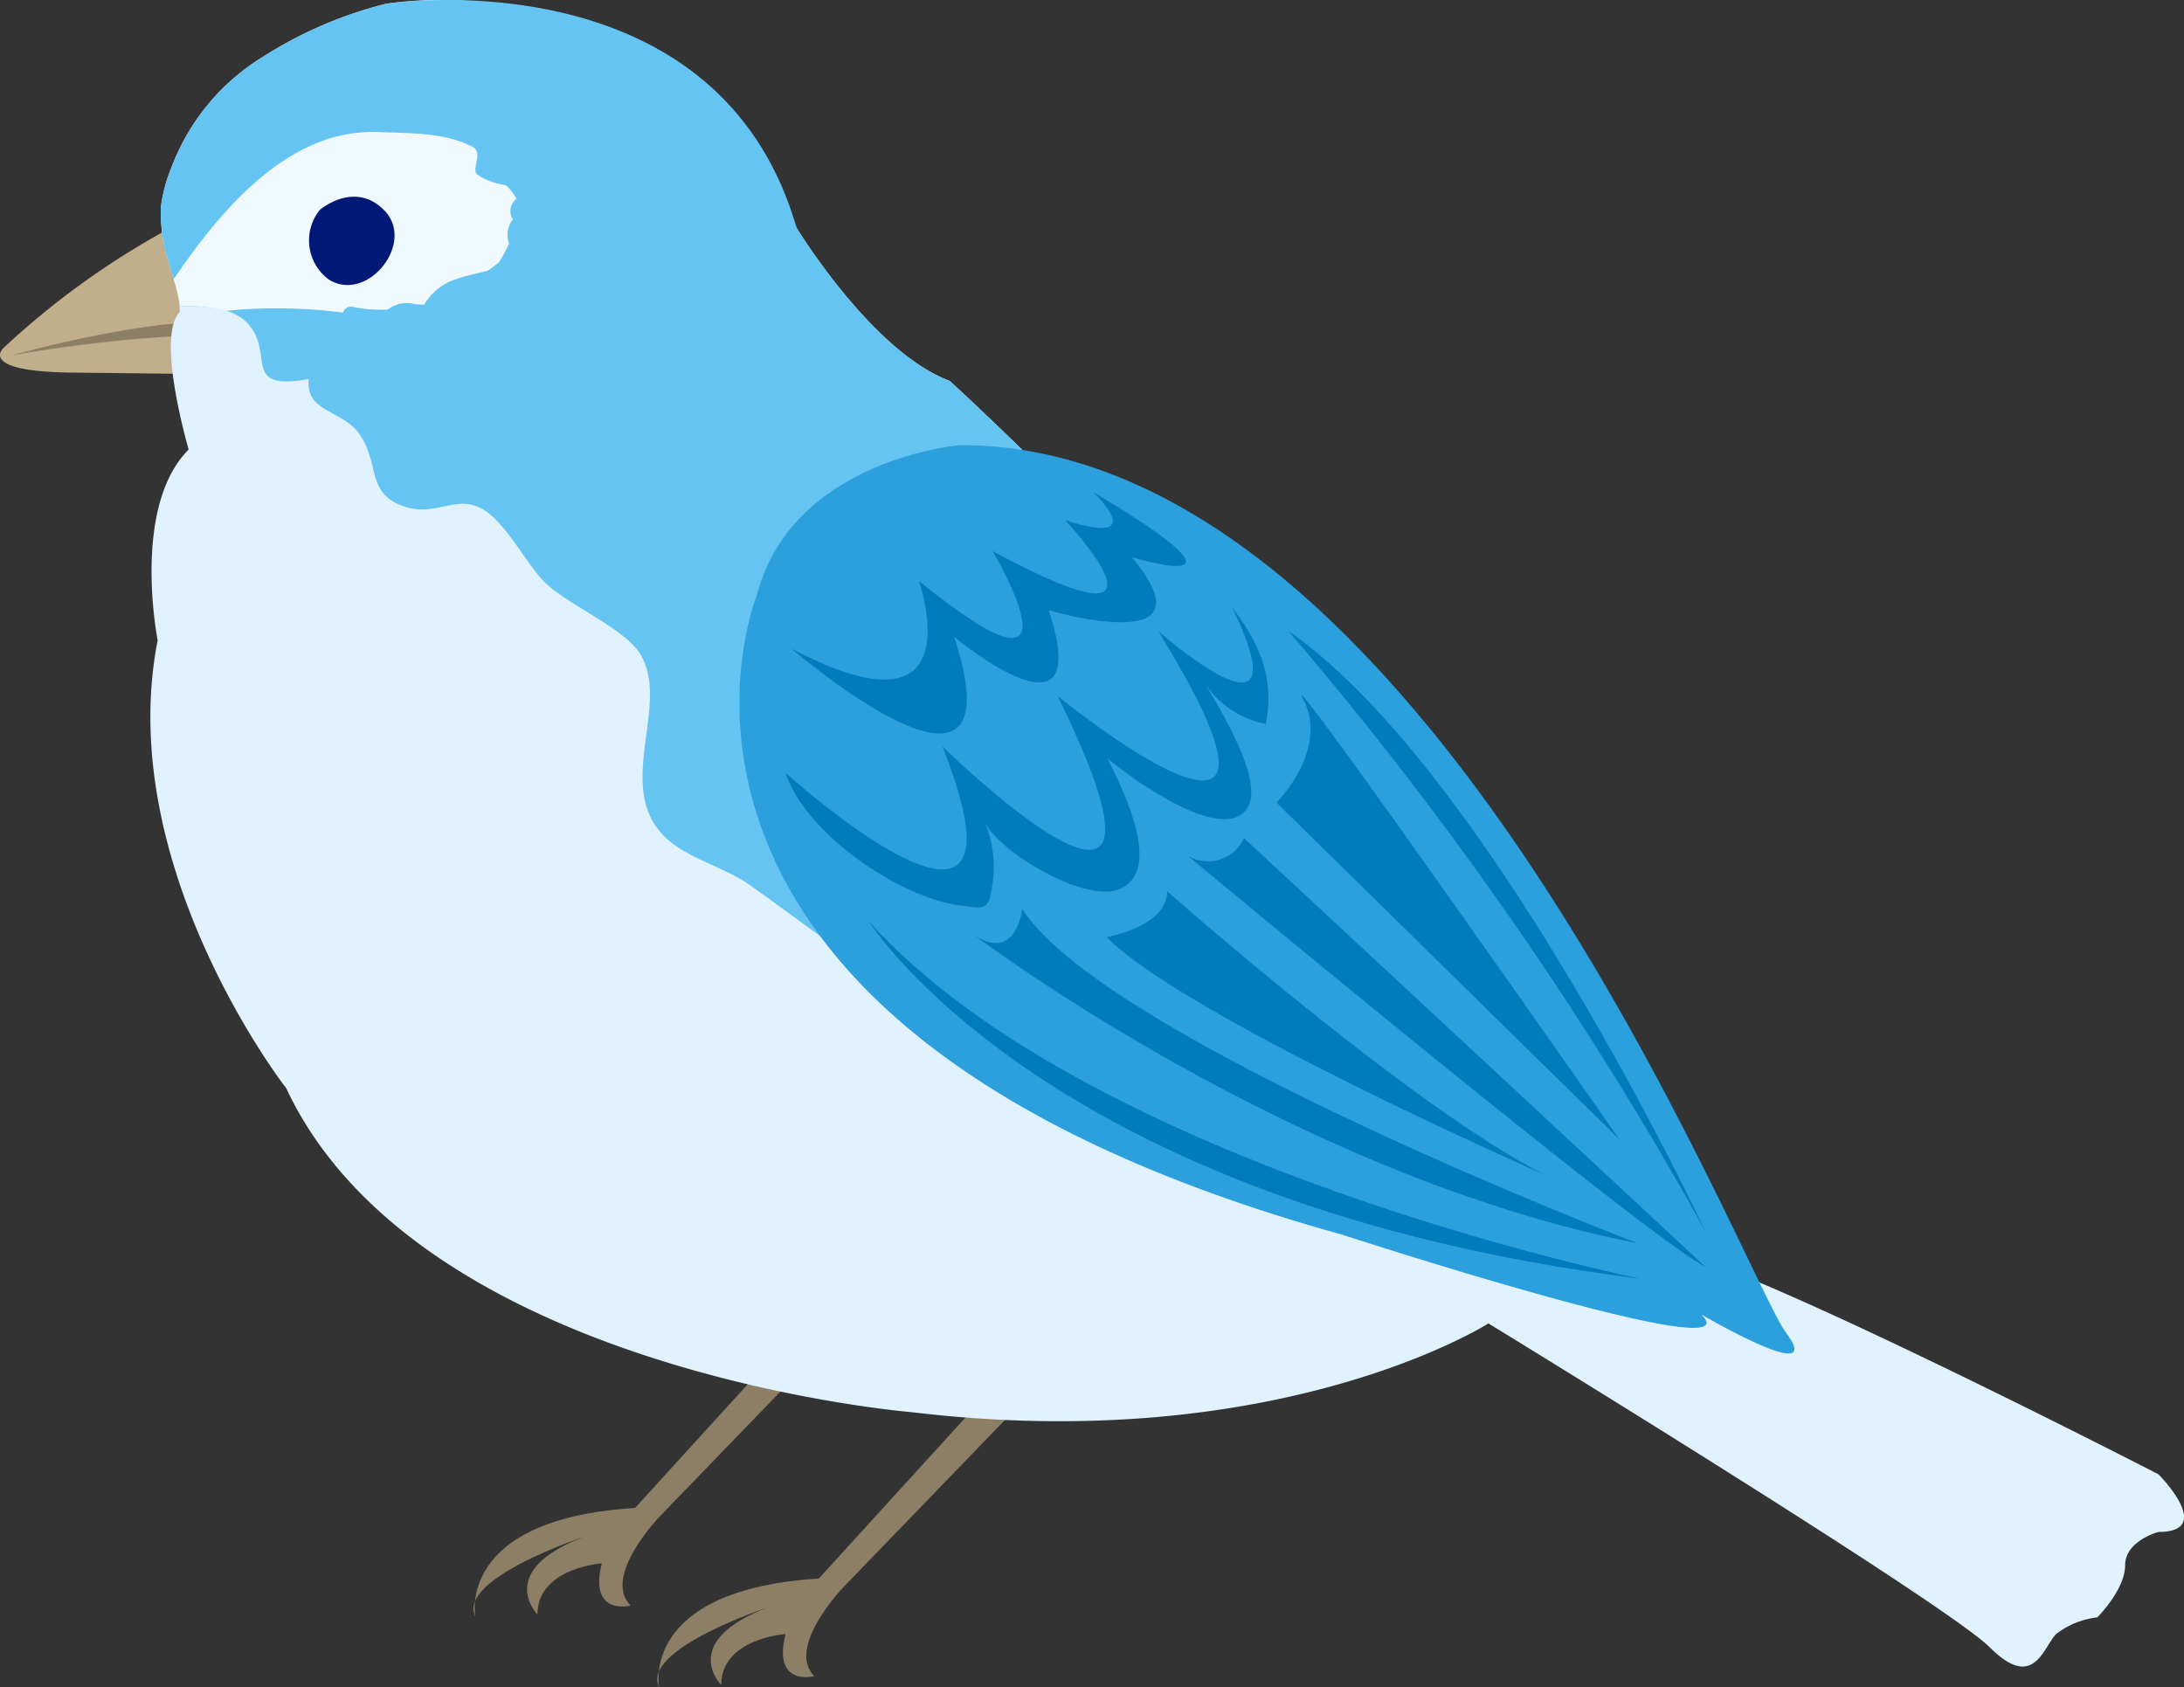
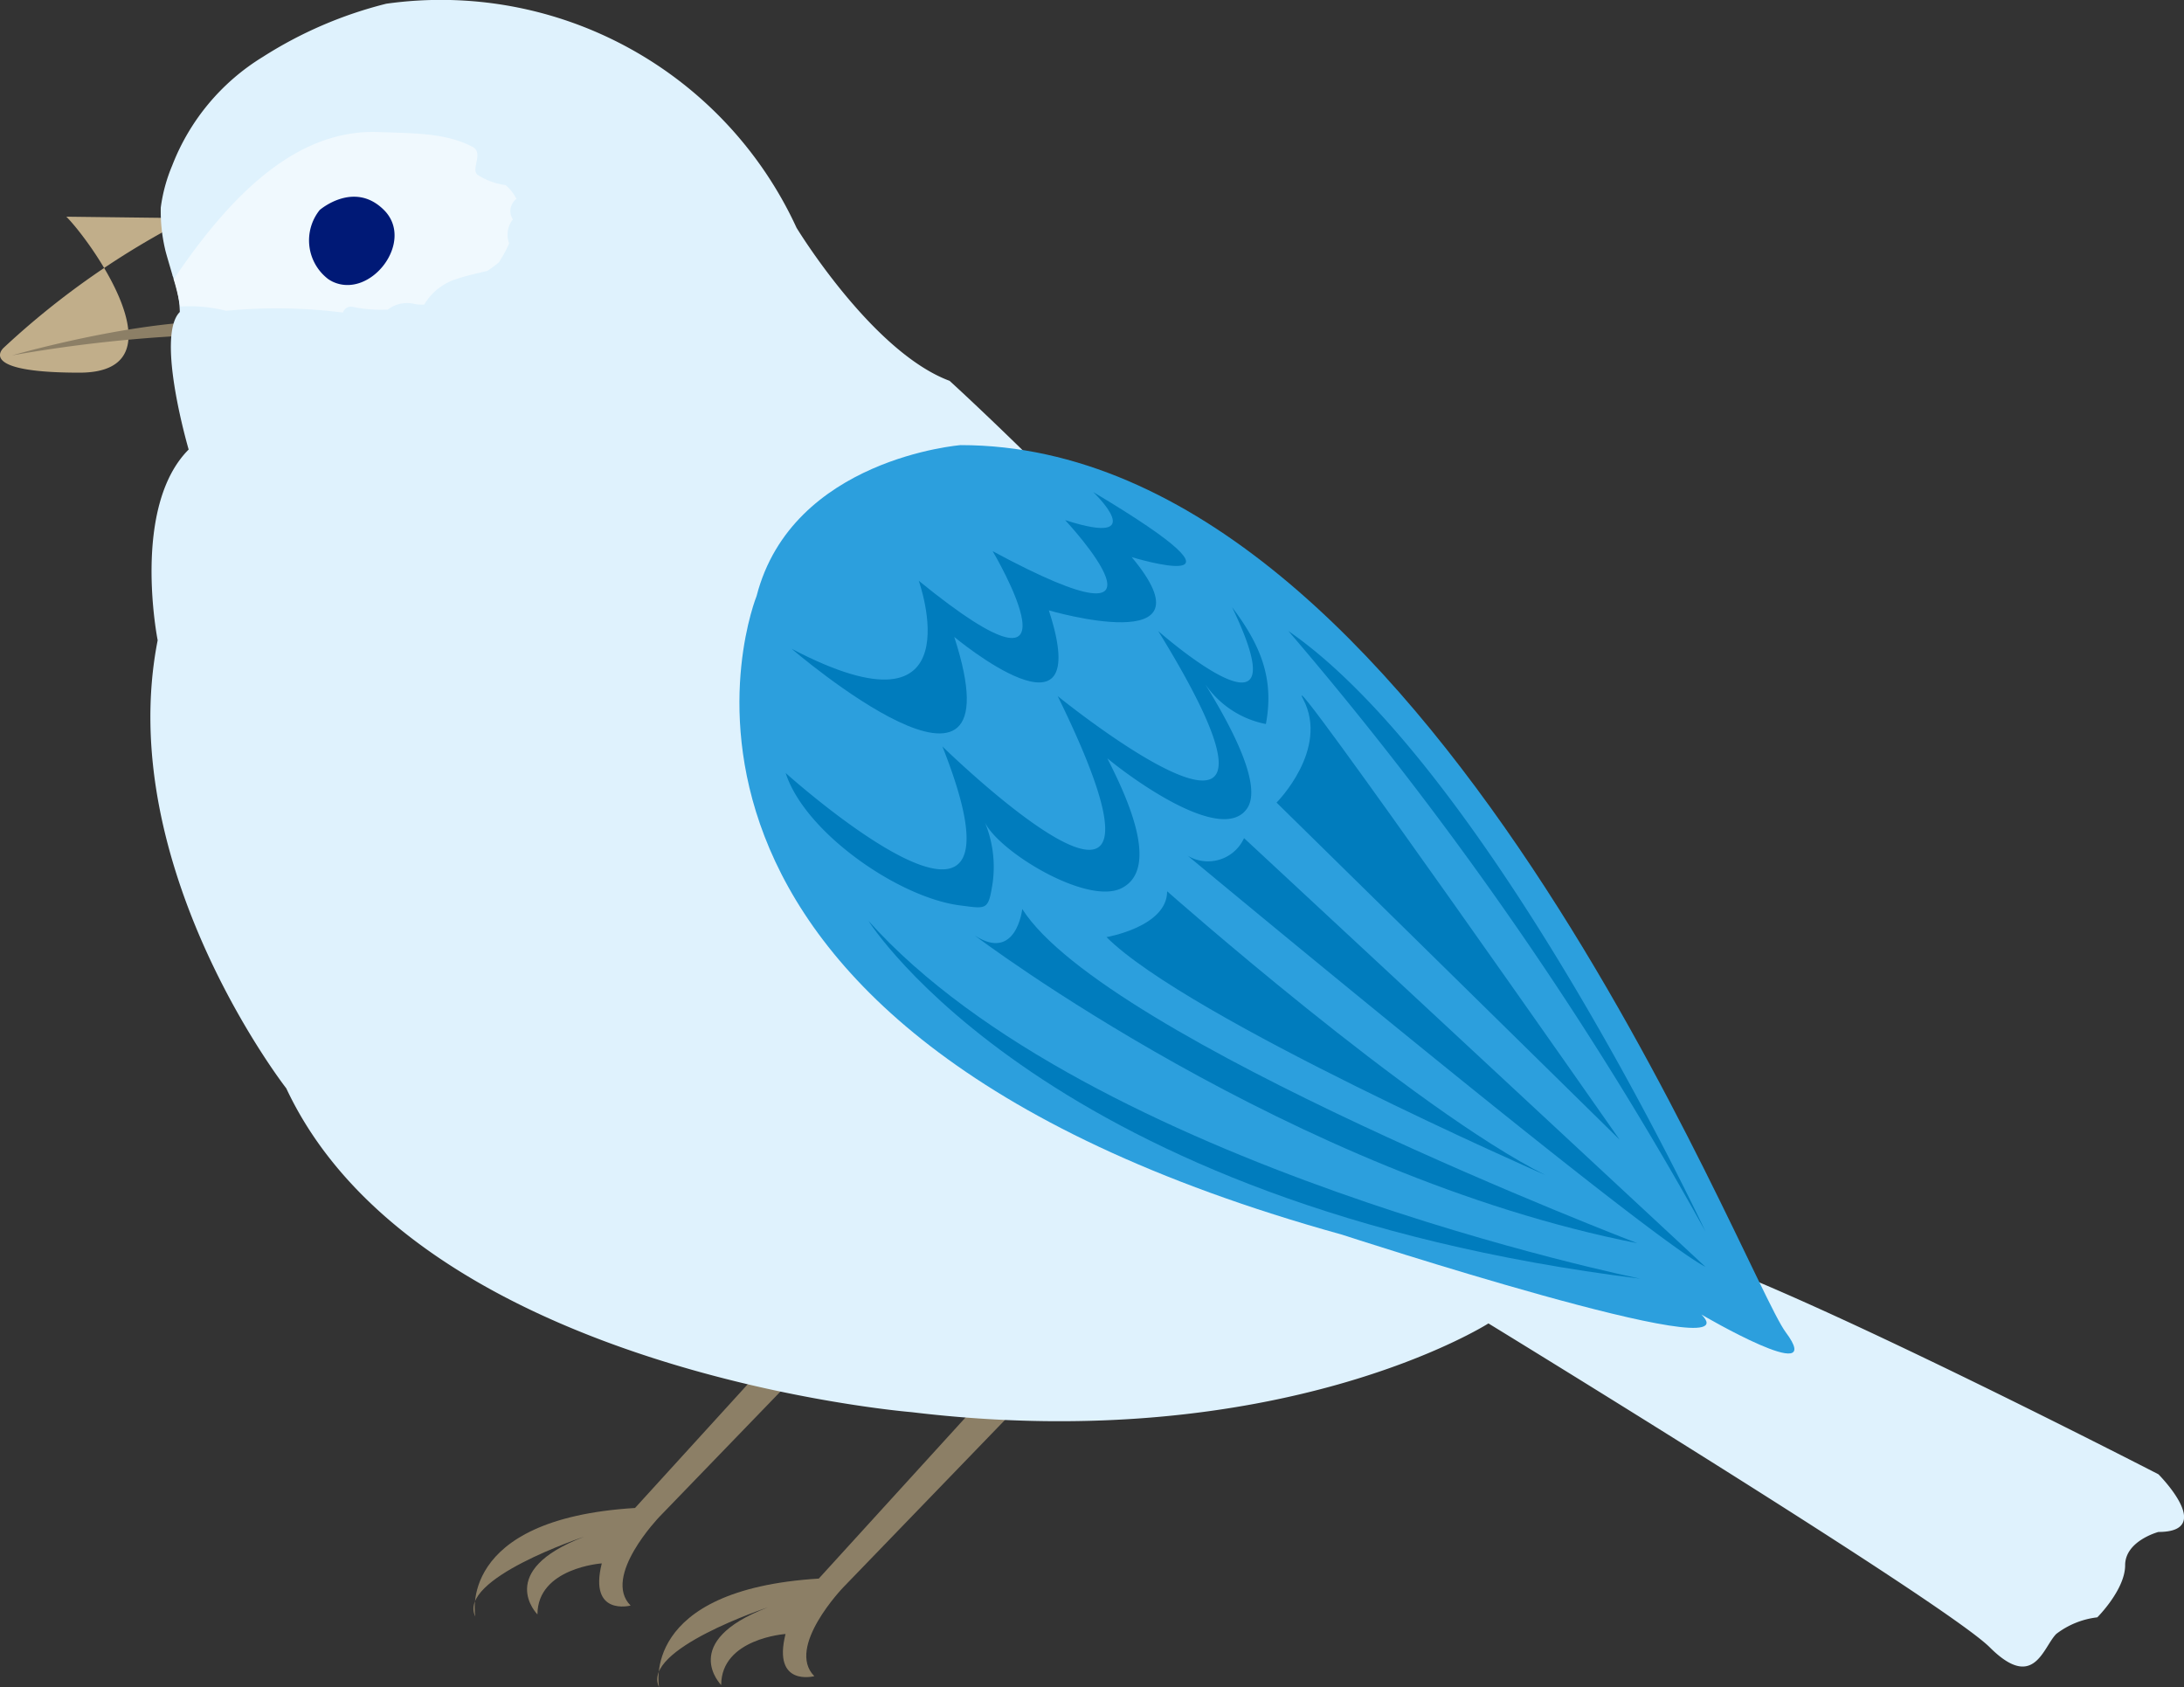
<svg xmlns="http://www.w3.org/2000/svg" width="123.294" height="95.246" viewBox="0 0 123.294 95.246">
  <rect x="0" y="0" width="123.294" height="95.246" fill="#333333" stroke="none" />
  <defs>
    <clipPath id="a">
      <rect width="123.294" height="95.246" transform="translate(0 0)" fill="none" />
    </clipPath>
  </defs>
  <g transform="translate(0 0)">
    <g clip-path="url(#a)">
      <path d="M58.364,78.469,47.6,89.612s-3.255,3.382-1.628,5.009c0,0-2.377.625-1.627-2.381,0,0-3.631.249-3.631,2.881,0,0-2.443-2.441,2.629-4.382,0,0-7.2,2.378-6.134,4.507,0,0-1.128-5.507,9.014-6.134L56.487,77.844Z" fill="#8c7f66" />
      <path d="M47.994,74.481,37.226,85.624S33.971,89,35.6,90.635c0,0-2.378.623-1.628-2.381,0,0-3.631.25-3.631,2.881,0,0-2.442-2.443,2.63-4.383,0,0-7.2,2.379-6.137,4.506,0,0-1.126-5.509,9.015-6.132l10.267-11.27Z" fill="#8c7f66" />
-       <path d="M10.673,12.316a45.583,45.583,0,0,0-10.449,7.3s-1.7,1.421,4.258,1.421l6.928.082s.681-7.384-.737-8.805" fill="#c1ae8a" />
+       <path d="M10.673,12.316a45.583,45.583,0,0,0-10.449,7.3s-1.7,1.421,4.258,1.421s.681-7.384-.737-8.805" fill="#c1ae8a" />
      <path d="M.694,20.059S9.543,17.5,14.385,18.28v.564A79.143,79.143,0,0,0,.694,20.059" fill="#8c7f66" />
      <path d="M9.737,15.535c-.194-.672-.386-1.3-.421-1.486a9.438,9.438,0,0,1-.24-2.33,9.158,9.158,0,0,1,.645-2.373,12.448,12.448,0,0,1,5.118-6.135,23.535,23.535,0,0,1,6.963-3A22.1,22.1,0,0,1,44.967,12.857s4.257,7.012,8.64,8.641c0,0,27.422,24.916,30.676,39.689,0,0,5.761,9.266,9.267,9.266s28.3,12.771,28.3,12.771,3.256,3.256,0,3.256c0,0-1.879.5-1.879,1.879S118.4,91.3,118.4,91.3a4.7,4.7,0,0,0-2.317.937c-.751.754-1.251,3.256-3.756.754s-28.3-18.283-28.3-18.283-11.772,7.513-32.555,5.01c0,0-27.8-2.254-35.311-18.282,0,0-9.765-12.521-7.26-25.293,0,0-1.5-7.511,1.75-10.767,0,0-1.877-6.385-.5-7.764a6.1,6.1,0,0,0-.421-2.08" fill="#dff2fd" />
-       <path d="M14,18.279c1.542,1.711-.424,3.814,3.433,3.115-.223,1.84,1.833,1.75,2.791,3.022,1.289,1.707.344,3.519,2.738,4.22,1.624.477,2.752-.644,4.127.02,1.4.676,2.559,3.107,3.636,4.187,1.3,1.3,4.582,2.641,5.448,4.122,1.661,2.845-1.457,7.378,1.281,10.2,1.225,1.263,3.413,1.775,4.788,2.738,4.393,3.076,8.81,6.918,14.243,8.027l31.274,8.08,0,0a51.624,51.624,0,0,1-3.481-4.824C81.029,46.414,53.607,21.5,53.607,21.5c-4.382-1.629-8.639-8.641-8.639-8.641C40.492-2.67,21.8.211,21.8.211a23.5,23.5,0,0,0-6.963,3A12.439,12.439,0,0,0,9.722,9.345a9.142,9.142,0,0,0-.646,2.373,9.441,9.441,0,0,0,.24,2.331c.036.189.227.814.421,1.486a15.336,15.336,0,0,1,.437,1.769c1.41-.039,2.985.039,3.828.975" fill="#65c4f2" />
      <path d="M29.157,11.225a2.8,2.8,0,0,0-.412-.588c-.062-.064-.132-.123-.194-.185a3.88,3.88,0,0,1-1.594-.586c-.4-.336.387-1.235-.3-1.588-1.55-.8-3.415-.748-5.262-.823-4.423-.179-8.1,3.172-11.487,8.157l-.113.121a13.912,13.912,0,0,1,.38,1.572,8.374,8.374,0,0,1,2.594.24,29.411,29.411,0,0,1,6.593.1.473.473,0,0,1,.582-.316,7.615,7.615,0,0,0,1.87.148.273.273,0,0,1,.062.012,1.785,1.785,0,0,1,1.558-.323,2.407,2.407,0,0,0,.515.028,3.232,3.232,0,0,1,1.879-1.461c.478-.172,1.093-.291,1.7-.447.238-.166.456-.327.631-.471a7.4,7.4,0,0,0,.583-1.072,1.418,1.418,0,0,1,.15-1.278.471.471,0,0,1,.066-.068,1.014,1.014,0,0,1-.142-.377.882.882,0,0,1,.338-.791" fill="#f0f9fe" />
      <path d="M42.713,33.643S32.887,57.807,75.77,69.7c0,0,23.413,7.636,20.283,4.507,0,0,7.145,4.192,4.758,1S80.526,25.127,54.233,25.127c0,0-9.517.752-11.52,8.516" fill="#2c9fdd" />
      <path d="M18.75,15.885a1.664,1.664,0,0,1-.233-.139,2.746,2.746,0,0,1-.47-3.89s1.94-1.69,3.63,0c1.776,1.773-.771,5.084-2.927,4.031" fill="#001976" />
      <path d="M69.563,34.287c1.563,2.08,2.392,3.975,1.9,6.584a5.393,5.393,0,0,1-3.424-2.25c.755,1.256,3.378,5.484,2.374,7-1.39,2.1-6.588-1.719-7.9-2.814.873,1.742,3.125,6.207.778,7.343-1.952.942-6.892-2.066-7.689-3.724a6.6,6.6,0,0,1,.443,3.367c-.247,1.615-.323,1.512-1.829,1.32-3.48-.433-8.783-4.117-9.863-7.476,0,0,14.664,13.185,8.849-1.5,0,0,15.193,14.857,6.509-2.84,0,0,15.861,12.855,5.676-3.672,0,0,8.348,7.348,4.175-1.336" fill="#007cbd" />
      <path d="M49.028,51.984S59.045,68.011,92.6,72.183c0,0-31.138-6.316-43.573-20.2" fill="#007cbd" />
      <path d="M55.038,52.818S72.9,66.341,92.435,70.181c0,0-30.051-11.519-34.725-18.865,0,0-.334,3.006-2.672,1.5" fill="#007cbd" />
      <path d="M67.058,48.313s25.7,21.373,29.218,23.2l-26.045-24.2a2.236,2.236,0,0,1-3.173,1" fill="#007cbd" />
      <path d="M62.466,52.9s3.424-.582,3.424-2.586c0,0,13.916,12.305,21.369,16.027,0,0-20.2-8.849-24.793-13.441" fill="#007cbd" />
      <path d="M72.736,35.623a203.773,203.773,0,0,1,23.54,33.891S84.089,43.469,72.736,35.623" fill="#007cbd" />
      <path d="M72.066,45.307s3-3.006,1.5-5.844S91.433,64.336,91.433,64.336Z" fill="#007cbd" />
      <path d="M44.688,36.623s13.023,11.188,9.183-.668c0,0,8.012,6.68,5.339-1.5,0,0,9.528,2.793,4.677-3.006,0,0,8.179,2.5-2.172-3.672,0,0,3.342,3.17-1.584,1.584,0,0,7.486,7.994-4.091,1.754,0,0,5.824,9.811-4.173,1.67,0,0,3.34,9.35-7.179,3.838" fill="#007cbd" />
    </g>
  </g>
</svg>